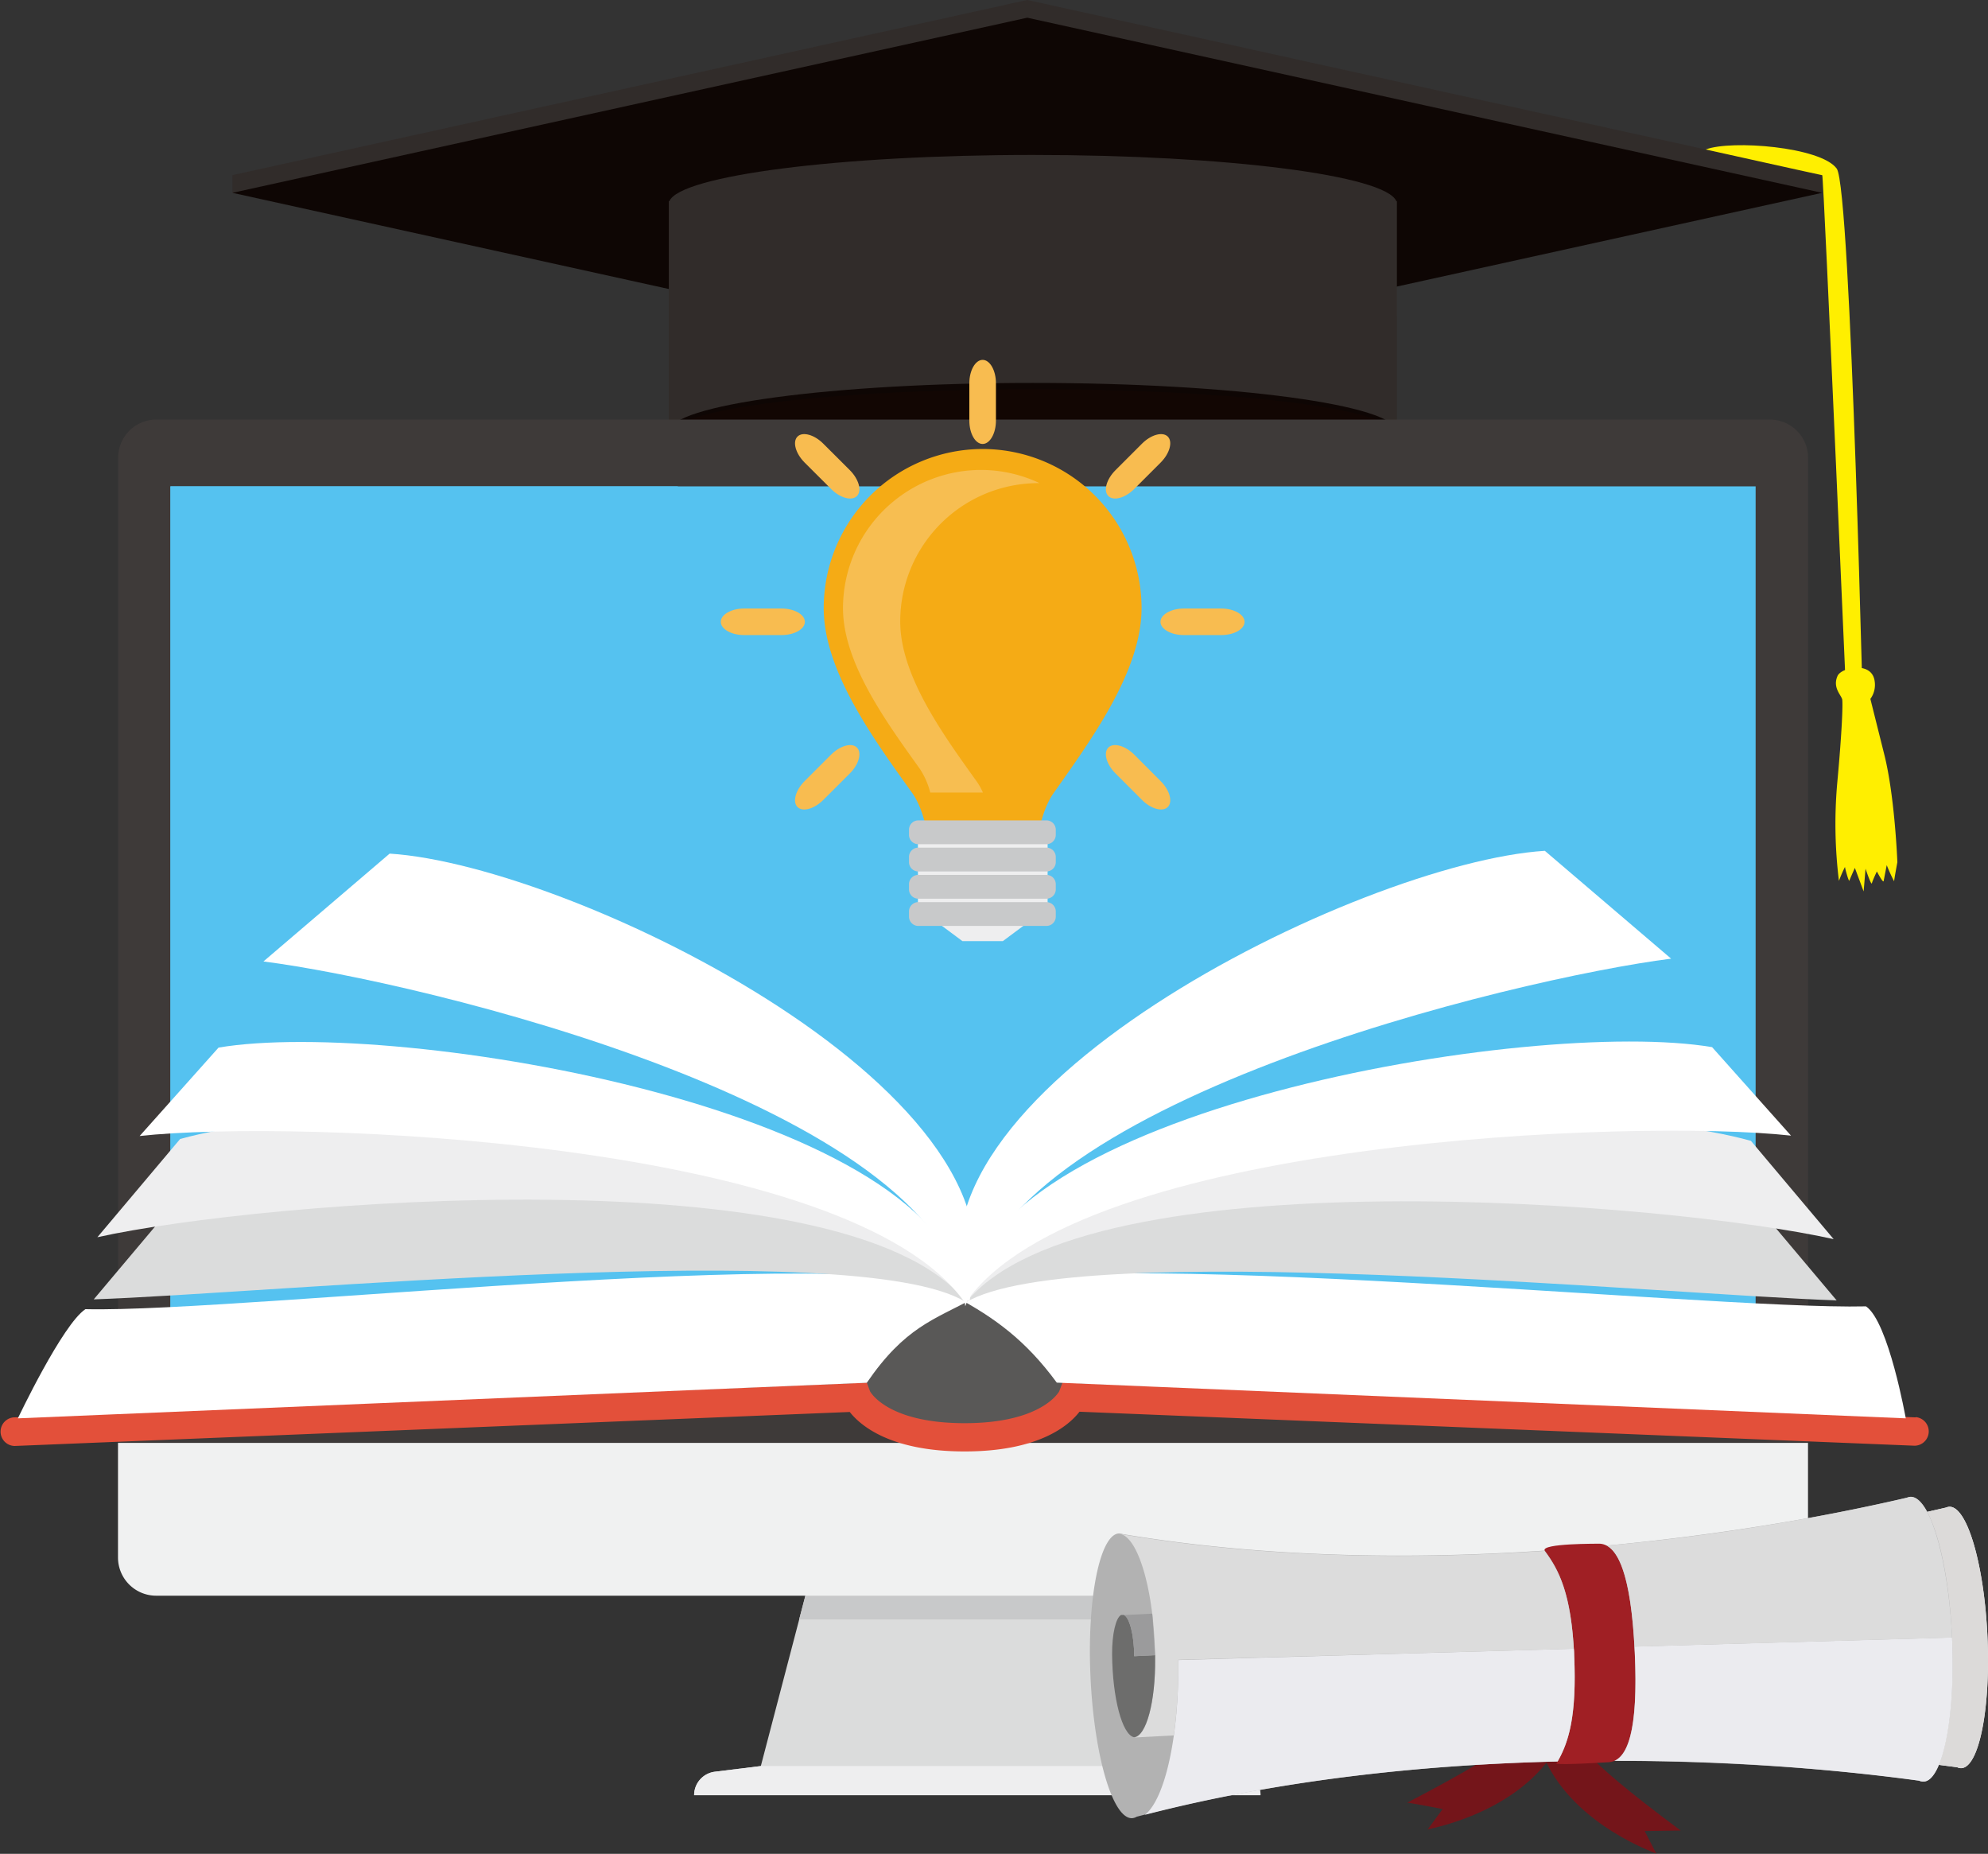
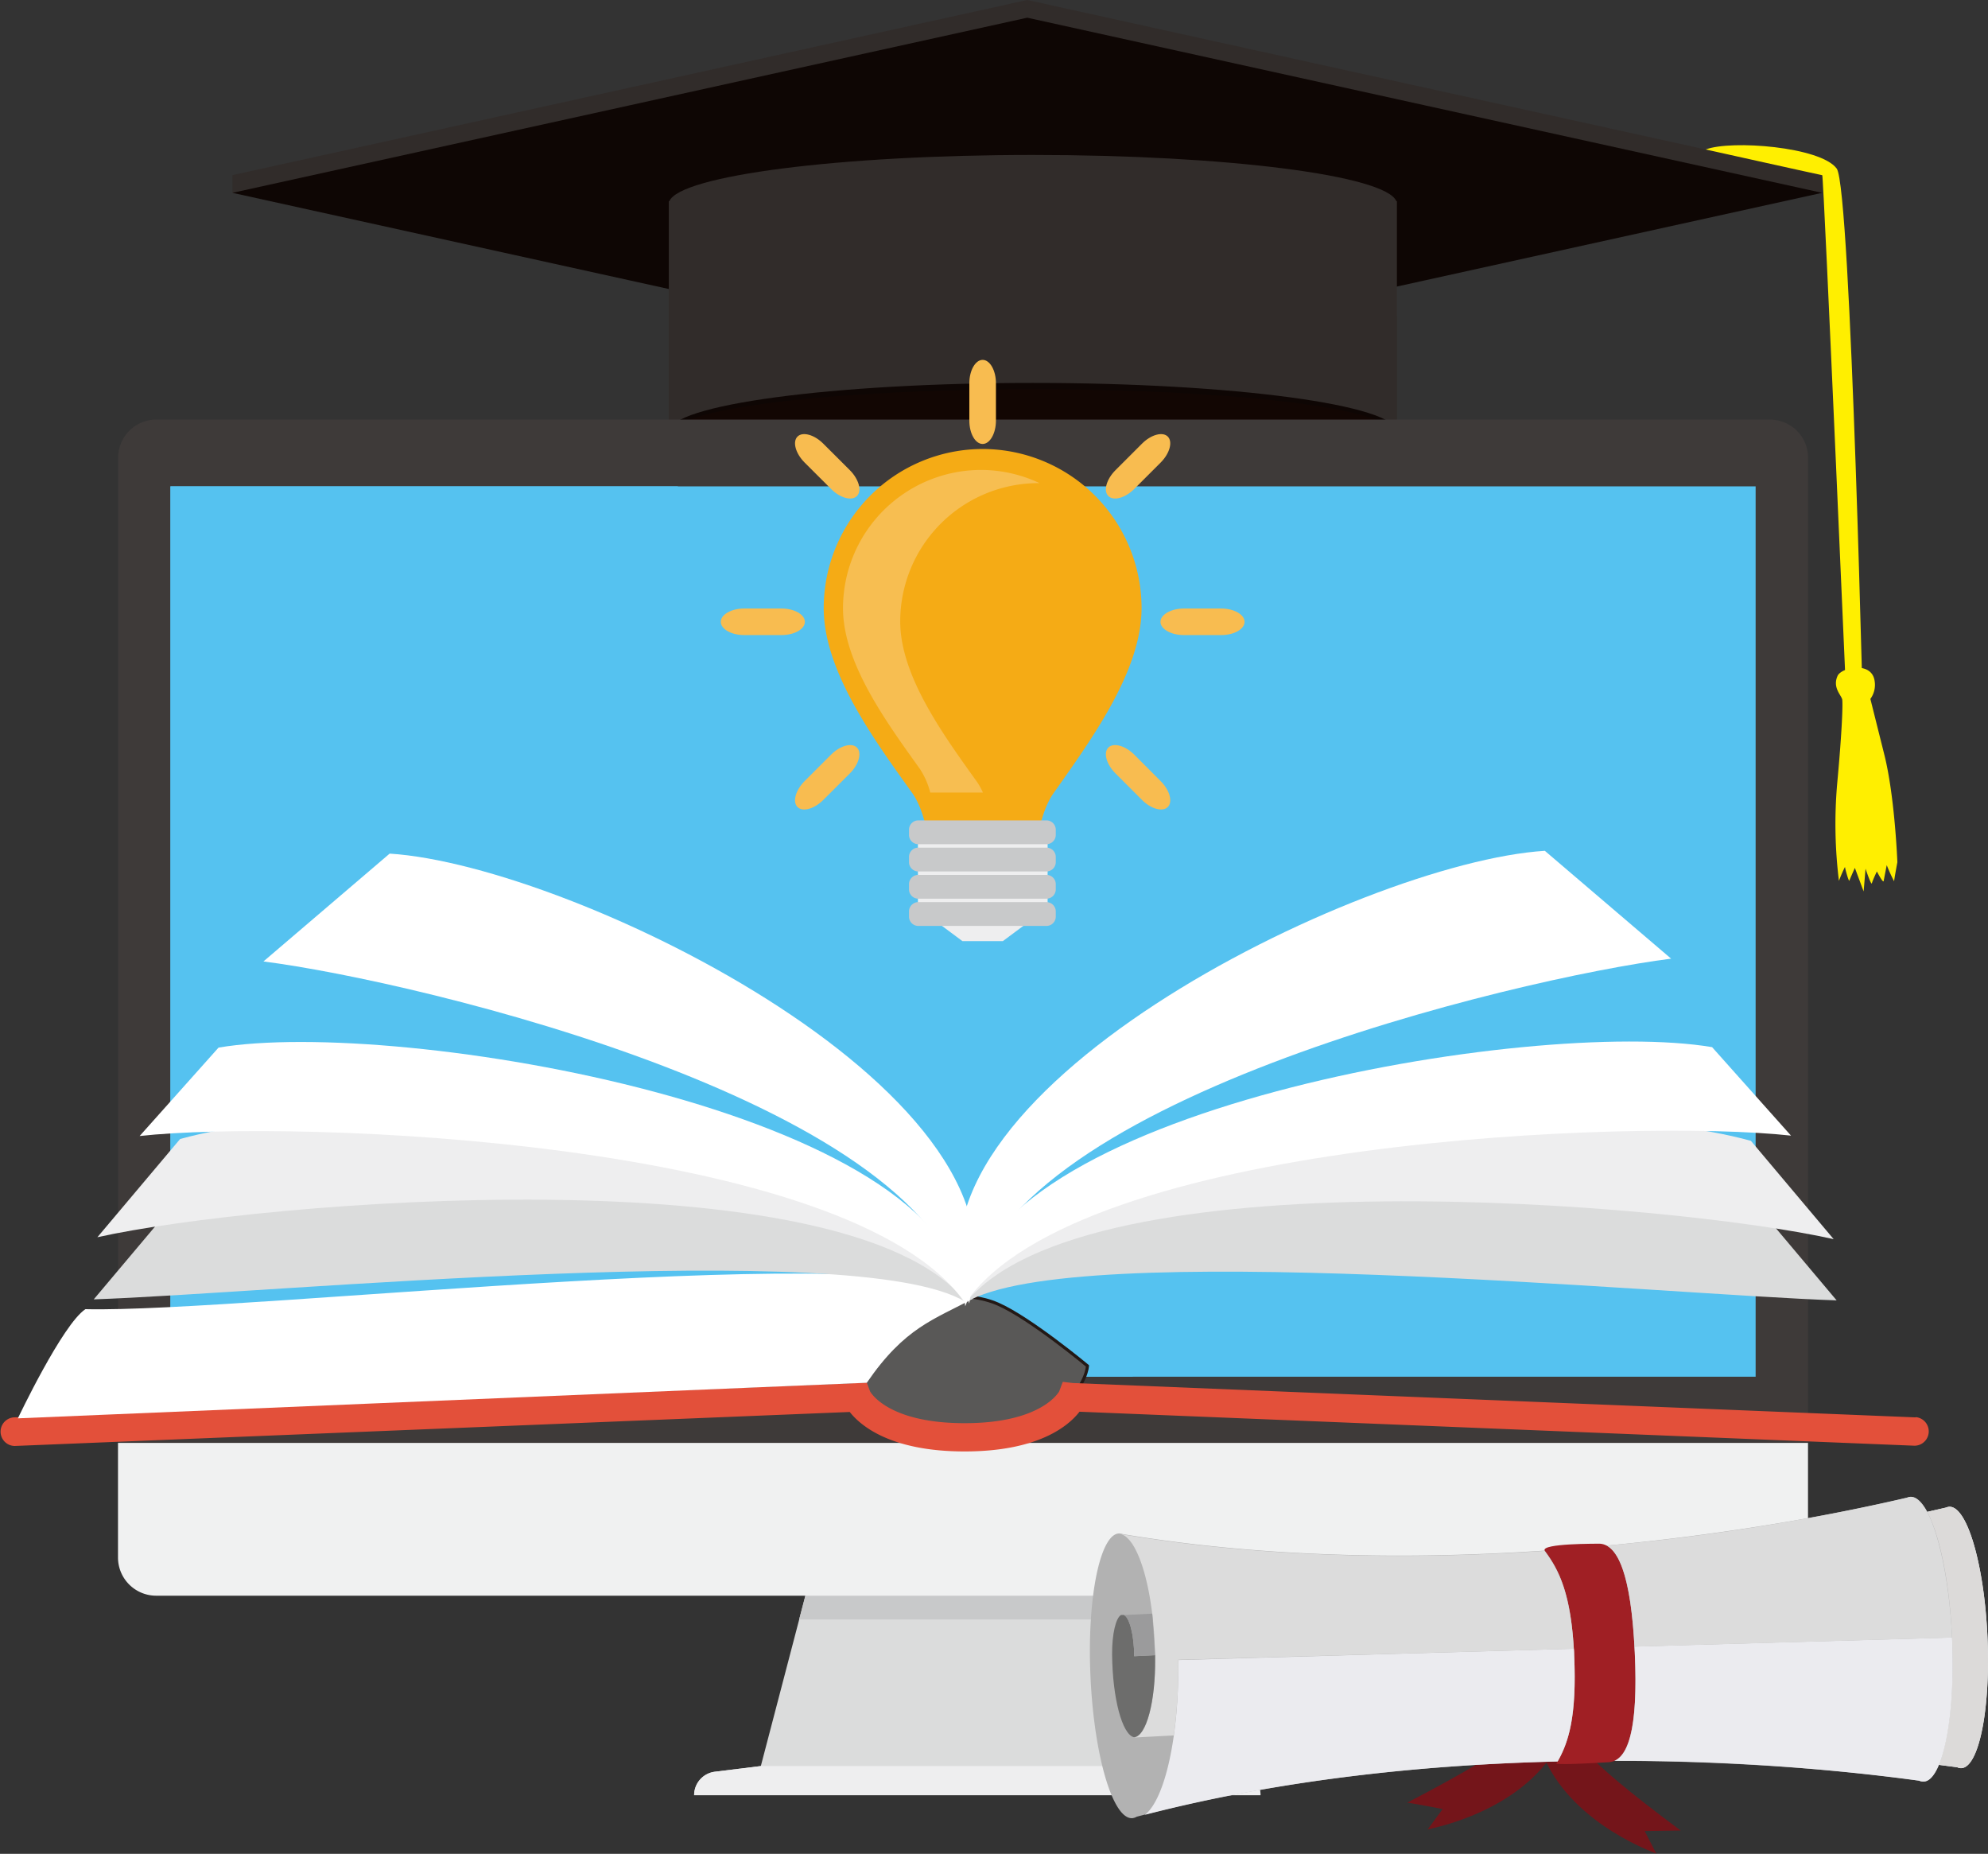
<svg xmlns="http://www.w3.org/2000/svg" xmlns:xlink="http://www.w3.org/1999/xlink" viewBox="0 0 312.35 291.21">
  <rect x="0" y="0" width="312.35" height="291.21" fill="#333333" stroke="none" />
  <style>.c{fill-rule:evenodd}.d{fill:#eeeeef}.e{fill:#dbdcdc}.f{fill:#c8c9ca}</style>
  <g class="c">
    <path d="M161.4 0l62.44 13.76 62.45 13.75v2.78l-62.45 10.97-62.44 13.76-62.44-13.76-62.44-10.97v-2.78l62.44-13.75L161.4 0z" fill="#312c2a" />
    <path d="M161.4 2.78l62.44 13.76 62.45 13.75-62.45 13.76L161.4 57.8 98.96 44.05 36.52 30.29l62.44-13.75L161.4 2.78z" fill="#0e0604" />
    <path d="M105.08,31.6h.09c1.68-4,26.6-7.26,57.11-7.26s55.43,3.22,57.11,7.26h.09V67.85H105.08V31.6Z" fill="#312c2a" />
    <path d="M162.28 75.54c31.5 0 57.2-3.46 57.2-7.69s-25.7-7.7-57.2-7.7-57.2 3.46-57.2 7.7 25.69 7.69 57.2 7.69z" fill="#0e0604" />
  </g>
  <ellipse cx="162.28" cy="67.85" rx="56.22" ry="6.71" fill="#120603" />
  <g class="c">
    <g fill="#ffef00">
      <path d="M268,23.48c4-1.53,18.06-.42,20.58,3,2.26,3.05,4.26,91.11,4.26,91.11l-2.41.17s-3.9-90.22-4.12-90.24S268,23.48,268,23.48Z" />
      <path d="M288.72 106.16c-.86 1.89.64 3.07.73 3.76s0 4.56-.78 13a72.73 72.73 0 0 0 .26 15.45 21.63 21.63 0 0 1 .95-2.19c0 .21.6 2.41.69 2.15s.86-2 .86-2l1.38 3.7.3-3.57s.9 2.71 1 2.28.78-1.85.78-1.85 1 1.93 1.07 1.5.48-2.49.48-2.49a25 25 0 0 0 1.16 2.54c0-.26.51-3 .51-3s-.38-10.07-2-16.7l-2.24-8.95a3.75 3.75 0 0 0 .67-2.8c-.43-3.19-5.21-2.16-5.82-.83z" />
    </g>
    <path d="M109.06,282a3.71,3.71,0,0,1,3.27-3.69l7.21-.89,7.22-27.58h53.59l7.23,27.58,7.21.89a3.71,3.71,0,0,1,3.27,3.69Z" class="e" />
    <path d="M125.56 254.39l1.2-4.6h53.59l1.21 4.6h-56z" class="f" />
    <path d="M18.56,226.73V71.91a6,6,0,0,1,6-6H278.08a6,6,0,0,1,6,6V226.73Z" fill="#3e3a39" />
    <path d="M278.08 250.66H24.54a6 6 0 0 1-6-6v-18h265.53v18a6 6 0 0 1-5.99 6z" fill="#f0f1f1" />
    <path d="M109.06,282a3.71,3.71,0,0,1,3.27-3.69l7.21-.89h68l7.21.89a3.71,3.71,0,0,1,3.27,3.69Z" class="d" />
  </g>
  <g fill="#55c2f0">
    <path d="M26.78 76.4h249.06v139.86H26.78z" />
    <path d="M26.78 76.4h79.7l71.53 139.86H26.78V76.4z" class="c" />
  </g>
  <path d="M145.23 204c-1.31.87-11.23 13.27-11.23 13.27s4.36 6.36 10.14 7.89 18.24.62 22.47-3.6 4.25-7 4.25-7-9-7.49-14.07-9.71-11.56-.85-11.56-.85z" fill="#595857" stroke="#231916" stroke-miterlimit="22.93" stroke-width=".48" class="c" />
  <path d="M301 222.65l-132.46-5.4-1.56-.18-.56 1.49c-.22.39-3.11 5-14.86 5s-14.63-4.59-14.86-5l-.51-1.37-134.06 5.46a2.25 2.25 0 0 0 .18 4.49l131.2-5.34c1.74 2.2 6.49 6.2 18.05 6.2s16.32-4 18.05-6.24l131.21 5.34a2.25 2.25 0 0 0 .18-4.49z" fill="#e3503a" class="c" />
  <g fill="#fff" class="c">
    <path d="M152.85 204c-6.08 3.3-10.65 4.45-16.66 13.21L2.81 222.8s7-14.76 10.61-17.15c25.29.61 130.4-11.65 139.43-1.65z" />
-     <path d="M150.2 203.73c6.07 3.29 10.93 6.77 15.84 13.46l133.39 5.61s-2.7-15.19-6.25-17.59c-25.33.62-134.48-10.87-142.98-1.48z" />
  </g>
  <path d="M151.58 204.44c-17-10.22-109.58-1.23-136.85-.33l13-15.44c24.27-1.73 114.86-8.25 123.85 15.77z" class="c e" />
  <path d="M151.67 204.38C132.84 181 40.82 188.66 15.3 194.35l13-15.43c29.7-8.28 121.36-4.45 123.37 25.46z" class="c d" />
  <path d="M151.6 204.63C133.7 179 46.21 175.78 21.94 178.45l12.4-13.89c28.18-4.76 115.35 9.93 117.26 40.07z" fill="#fff" class="c" />
  <path d="M151.72 204.6c17-10.22 109.57-1.23 136.85-.33l-13-15.44c-24.23-1.73-114.86-8.25-123.85 15.77z" class="c e" />
  <path d="M151.73 204.65c18.83-23.42 110.85-15.72 136.37-10l-13-15.44c-29.67-8.29-121.36-4.47-123.37 25.44z" class="c d" />
  <g fill="#fff" class="c">
    <path d="M151.75 204.57c17.9-25.65 105.38-28.86 129.65-26.18l-12.4-13.9c-28.18-4.76-115.34 9.93-117.25 40.08z" />
    <path d="M151.66 205.19c-3.91-31.56-86-51.07-110.27-54.16l19.83-16.94c29.04 1.83 103.91 38.67 90.44 71.1z" />
    <path d="M152.29 204.75c3.9-31.56 86-51.07 110.27-54.16l-19.84-16.94c-29.03 1.83-103.91 38.68-90.43 71.1z" />
  </g>
  <path d="M162.29 144.32h-7.9-7.9l4.73 3.52h3.17 3.17l4.73-3.52z" class="c d" />
  <path d="M179.36 95.53a25 25 0 0 0-24.92-25h-.1a25 25 0 0 0-24.92 25c0 9.82 7.77 20.47 13.88 29 2.67 3.73 3.09 10.86 3.14 13.93a1.19 1.19 0 0 0 0 .33v3.33a1.31 1.31 0 0 0 1.3 1.31h13.38a1.31 1.31 0 0 0 1.31-1.31v-3.32a1.14 1.14 0 0 0 0-.33c0-3.07.47-10.2 3.14-13.93 6.02-8.54 13.79-19.19 13.79-29.01z" fill="#f5ab15" class="c" />
  <path d="M144.22 130.16h20.38v14.6h-20.38z" class="d" />
  <g class="c">
    <path d="M150.2 71.38h0zm.02.01h0zm2.01.07h-.79z" fill="#facd7c" />
    <path d="M165.88 135.49a1.47 1.47 0 0 1-1.53 1.4h-20a1.47 1.47 0 0 1-1.53-1.4v-.94a1.47 1.47 0 0 1 1.53-1.4h20a1.47 1.47 0 0 1 1.53 1.4zm0 4.28a1.47 1.47 0 0 1-1.53 1.4h-20a1.47 1.47 0 0 1-1.53-1.4v-.94a1.47 1.47 0 0 1 1.53-1.4h20a1.47 1.47 0 0 1 1.53 1.4zm0-8.56a1.47 1.47 0 0 1-1.53 1.4h-20a1.47 1.47 0 0 1-1.53-1.4v-.94a1.47 1.47 0 0 1 1.53-1.4h20a1.47 1.47 0 0 1 1.53 1.4z" class="f" />
    <path d="M156.48 66.08c0 2-.94 3.66-2.09 3.66s-2.09-1.64-2.09-3.66v-5.89c0-2 .95-3.66 2.09-3.66s2.09 1.65 2.09 3.66zm-22.95 7.78c1.42 1.43 1.92 3.25 1.11 4.06s-2.64.32-4.06-1.11l-4.17-4.16c-1.42-1.43-1.92-3.26-1.11-4.07s2.64-.31 4.06 1.12zM122.8 95.59c2 0 3.66.94 3.66 2.09s-1.65 2.08-3.66 2.08h-5.89c-2 0-3.66-.94-3.66-2.08s1.65-2.09 3.66-2.09zm7.78 22.95c1.42-1.42 3.25-1.92 4.06-1.11s.31 2.64-1.11 4.06l-4.17 4.16c-1.42 1.43-3.25 1.93-4.06 1.12s-.31-2.64 1.11-4.06zm44.68 2.95c-1.43-1.43-1.93-3.25-1.12-4.06s2.64-.31 4.07 1.11l4.16 4.17c1.42 1.42 1.92 3.25 1.11 4.06s-2.64.31-4.06-1.12zM186 99.76c-2 0-3.67-.94-3.67-2.08s1.67-2.09 3.67-2.09h5.88c2 0 3.66.94 3.66 2.09s-1.64 2.08-3.66 2.08zm-7.79-22.95c-1.43 1.43-3.26 1.92-4.07 1.11s-.31-2.63 1.12-4.06l4.16-4.16c1.42-1.43 3.25-1.93 4.06-1.12s.31 2.64-1.11 4.07z" fill="#f8bc50" />
    <path d="M141.44,97.63a21.74,21.74,0,0,1,21.63-21.74h.26a21.62,21.62,0,0,0-9.16-2.07h-.09a21.72,21.72,0,0,0-21.63,21.73c0,8.53,6.74,17.78,12.05,25.19a12.19,12.19,0,0,1,1.66,3.76h8.27a9.55,9.55,0,0,0-.94-1.7c-5.31-7.41-12.05-16.66-12.05-25.18Zm9.12-23h0Zm.23,0h0Z" fill="#f7be51" />
    <path d="M165.88,144.05a1.47,1.47,0,0,1-1.53,1.4h-20a1.47,1.47,0,0,1-1.53-1.4v-.94a1.47,1.47,0,0,1,1.53-1.4h20a1.47,1.47,0,0,1,1.53,1.4Z" class="f" />
    <g fill="#74151a">
      <path d="M247.3,272c.29,1.1-.08,3.06,16.77,15.55-.32,0-5.66.08-5.66.08l1.82,3.54c-7.18-2.79-15.79-8.53-18.36-17.13Z" />
      <path d="M240.1,270.51c-.46,1-.41,3-19,12.66.32,0,5.57,1,5.57,1l-2.36,3.2c7.53-1.61,16.95-5.9,20.87-14Z" />
    </g>
    <use xlink:href="#B" fill="#f7fbfd" />
    <use xlink:href="#B" fill="#dcdad9" />
    <path d="M301.53 279.72a1.57 1.57 0 0 0 .7.14c3-.14 5-10.26 4.47-22.62s-3.5-22.25-6.54-22.11a1.65 1.65 0 0 0-.53.13c-6.16 1.5-65.57 15.35-123.24 5.72a1.32 1.32 0 0 0-.58-.1c-3 .14-5.05 10.27-4.47 22.62s3.49 22.25 6.54 22.11a1.6 1.6 0 0 0 .71-.23c56.05-14.74 115.89-6.69 122.94-5.66z" fill="#b2b2b2" />
    <path d="M242.69 243.57c2.25 3 4.2 6.75 4.64 16.42s-.86 13.82-2.81 17.07c1.57.18 6.91-.18 8.2-.24 3-.14 4.7-4.92 4.13-17.27s-2.72-17.2-5.76-17.06c-.03.02-8.92-.07-8.4 1.08z" fill="#a01f24" />
    <path d="M244.73 276.7c1.84-3.2 3-7.44 2.6-16.71 0-.36 0-.7-.05-1l-62.15 1.78c.14 12-2.1 21.84-5.24 24.31 22.26-5.75 45.11-7.91 64.84-8.38zm12.12-17.15c.51 11-.75 16-3.18 17.05a351.81 351.81 0 0 1 47.86 3.12 1.57 1.57 0 0 0 .7.14c.91 0 1.74-1 2.42-2.64 1.59-3.81 2.45-11.35 2.05-20l-1.51.05-48.39 1.38.05.9z" fill="#ebebef" />
-     <path d="M185.13 260.73l62.15-1.73c-.54-8.9-2.42-12.46-4.59-15.38-20.06 1.35-43.32 1.24-66.3-2.59a1.32 1.32 0 0 0-.58-.1c3 .24 5.56 9 5.68 19.56.08 6.88-1.41 12.36-3.35 12.45l6.29-.33a79.85 79.85 0 0 0 .7-11.88zm67.3-17.94c2.26 1.19 3.84 6 4.37 15.88l48.39-1.38 1.51-.05c-.4-8.65-2-16.1-3.9-19.74-.83-1.55-1.73-2.41-2.64-2.37a1.65 1.65 0 0 0-.53.13 350.23 350.23 0 0 1-47.2 7.53z" fill="#dcdcdc" />
+     <path d="M185.13 260.73l62.15-1.73c-.54-8.9-2.42-12.46-4.59-15.38-20.06 1.35-43.32 1.24-66.3-2.59a1.32 1.32 0 0 0-.58-.1c3 .24 5.56 9 5.68 19.56.08 6.88-1.41 12.36-3.35 12.45l6.29-.33a79.85 79.85 0 0 0 .7-11.88m67.3-17.94c2.26 1.19 3.84 6 4.37 15.88l48.39-1.38 1.51-.05c-.4-8.65-2-16.1-3.9-19.74-.83-1.55-1.73-2.41-2.64-2.37a1.65 1.65 0 0 0-.53.13 350.23 350.23 0 0 1-47.2 7.53z" fill="#dcdcdc" />
    <path d="M178.16 272.89c1.93-.12 3.41-5.59 3.33-12.45V260l-3.29.16c0-3.32-.74-6.1-1.62-6.47h-.44c-.82.43-1.43 3-1.41 6.17.06 6.89 1.58 12.6 3.43 13.03z" fill="#6d6d6c" />
    <path d="M178.2 260.17l3.29-.16-.45-6.53-4.46.22c.88.37 1.6 3.15 1.62 6.47z" fill="#9b9b9c" />
  </g>
  <defs>
    <path id="B" d="M305.78 236.81l-4.37 1c1.89 3.71 3.39 11 3.78 19.5s-.42 15.85-1.95 19.74l4.28.56a1.33 1.33 0 0 0 .64.14c2.79-.13 4.63-9.43 4.1-20.76s-3.21-20.43-6-20.3h0a1.36 1.36 0 0 0-.48.12z" />
  </defs>
</svg>